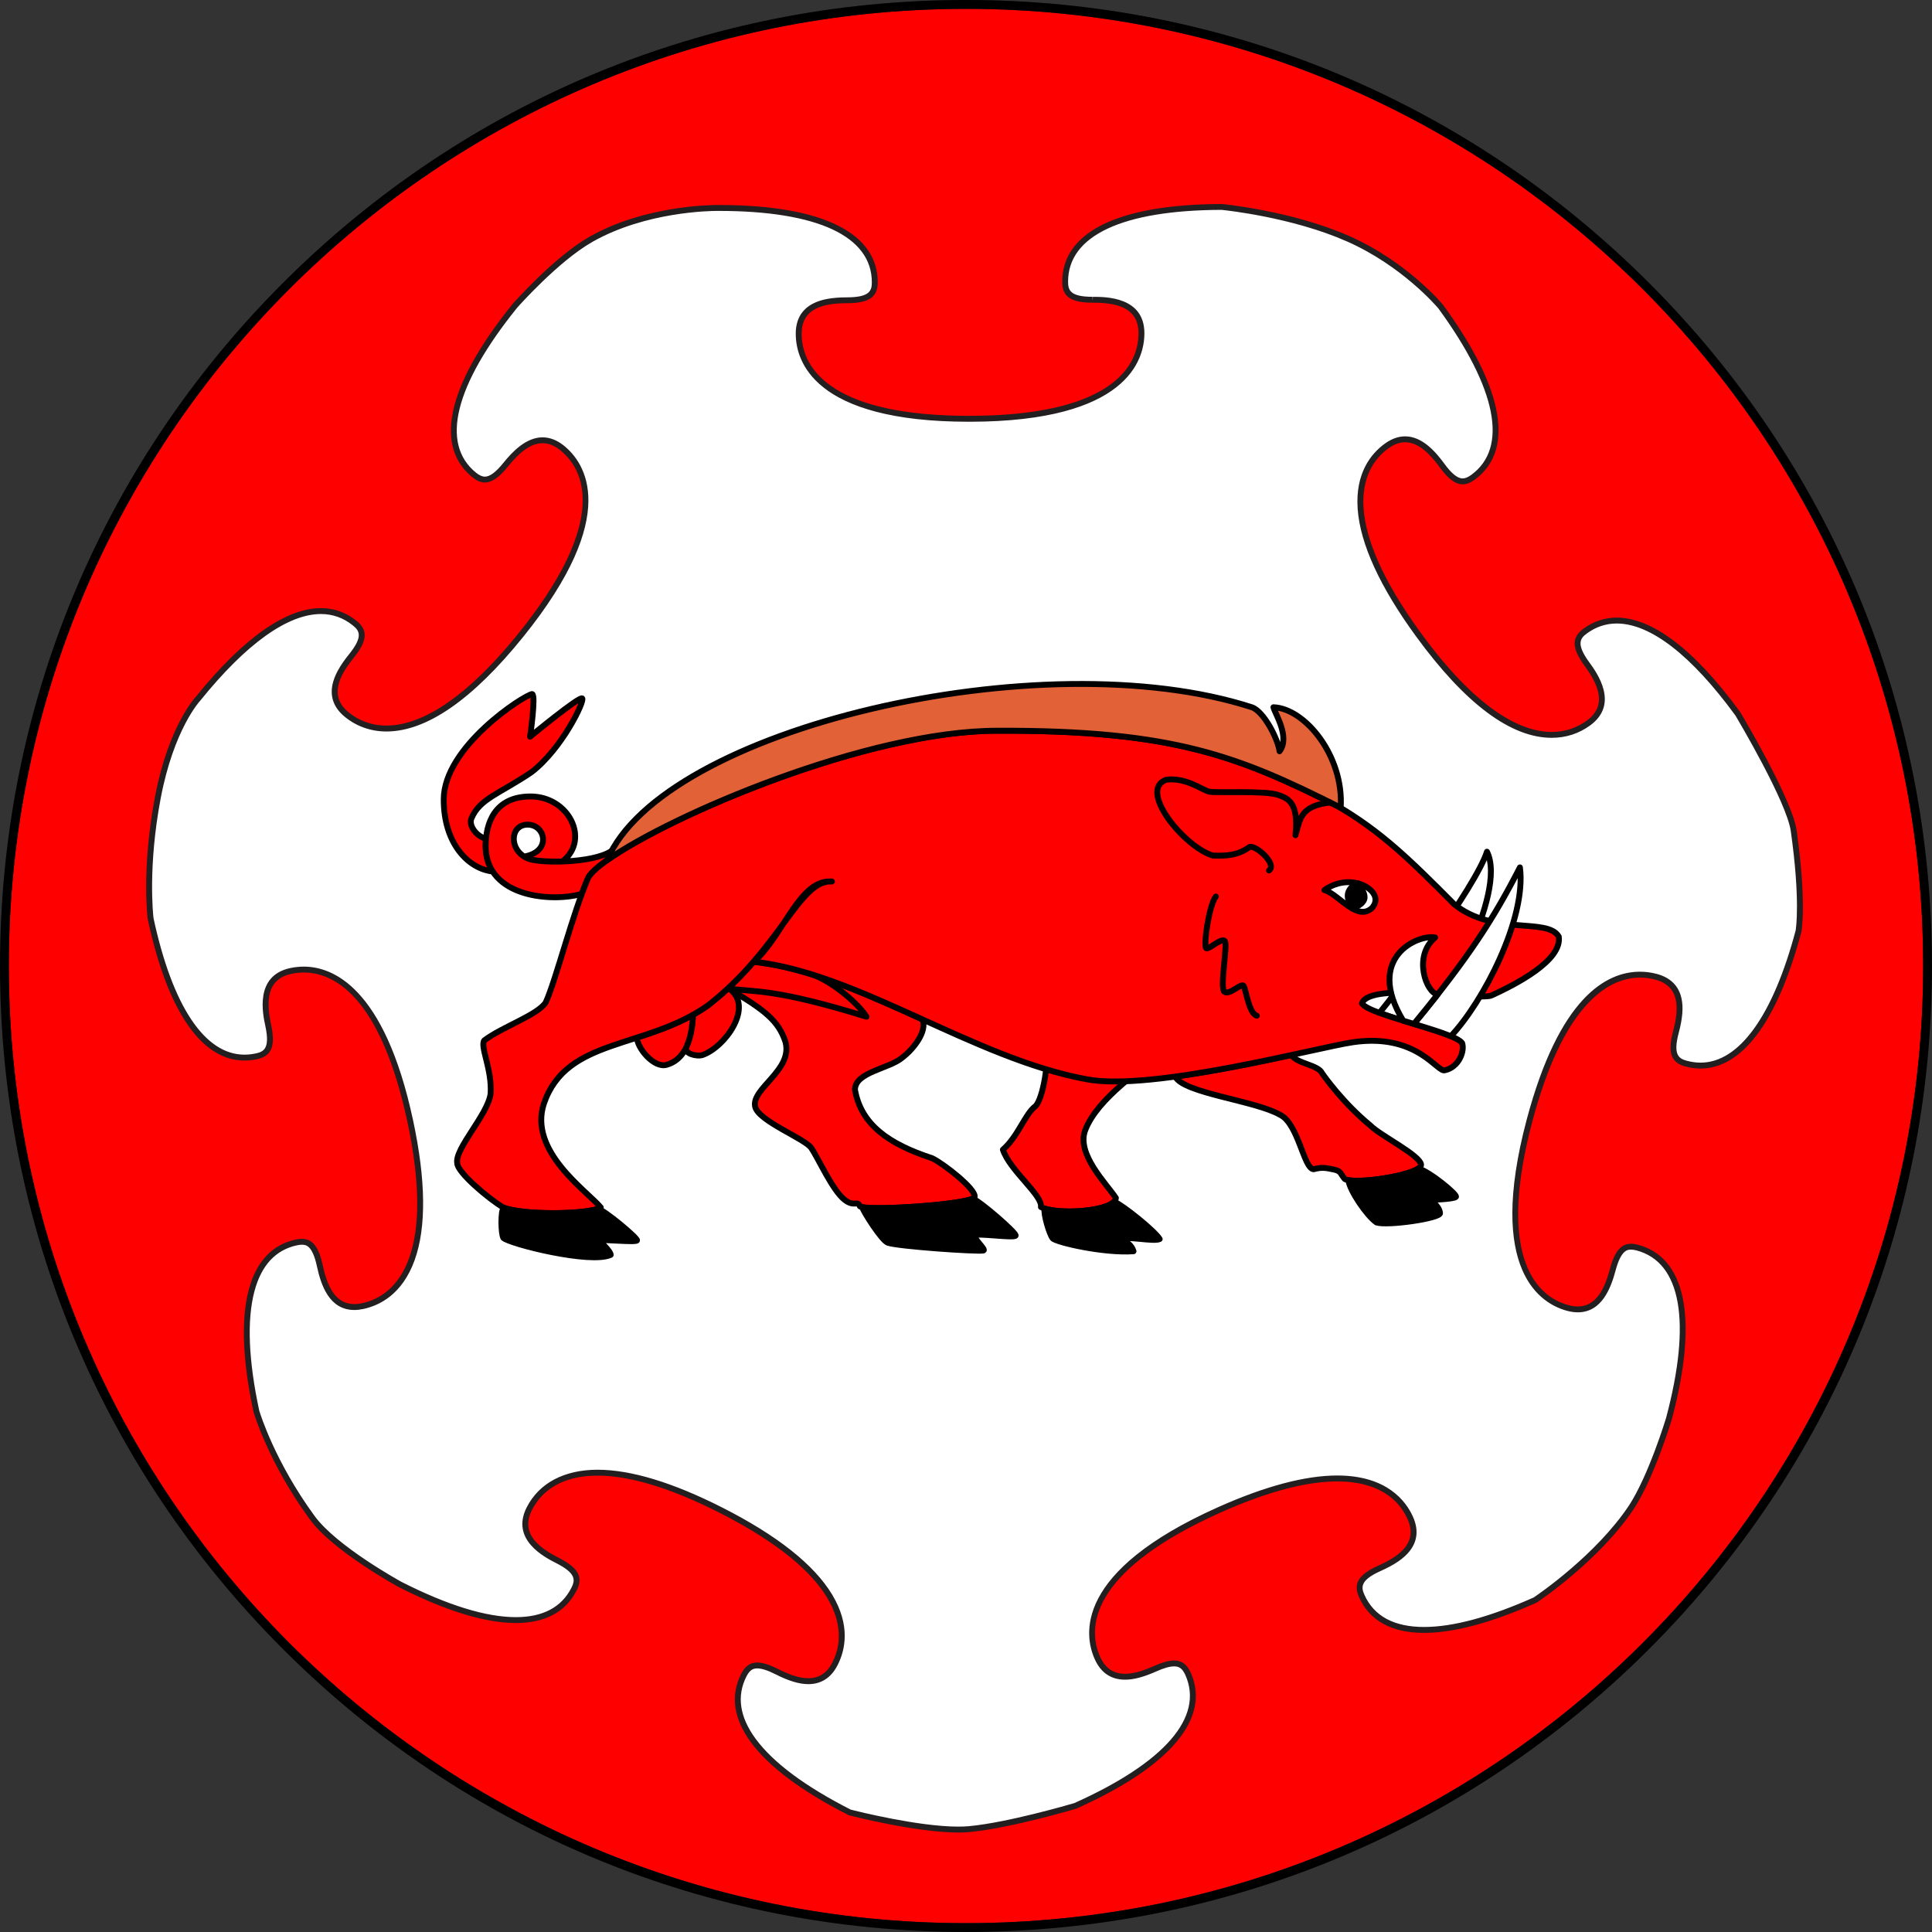
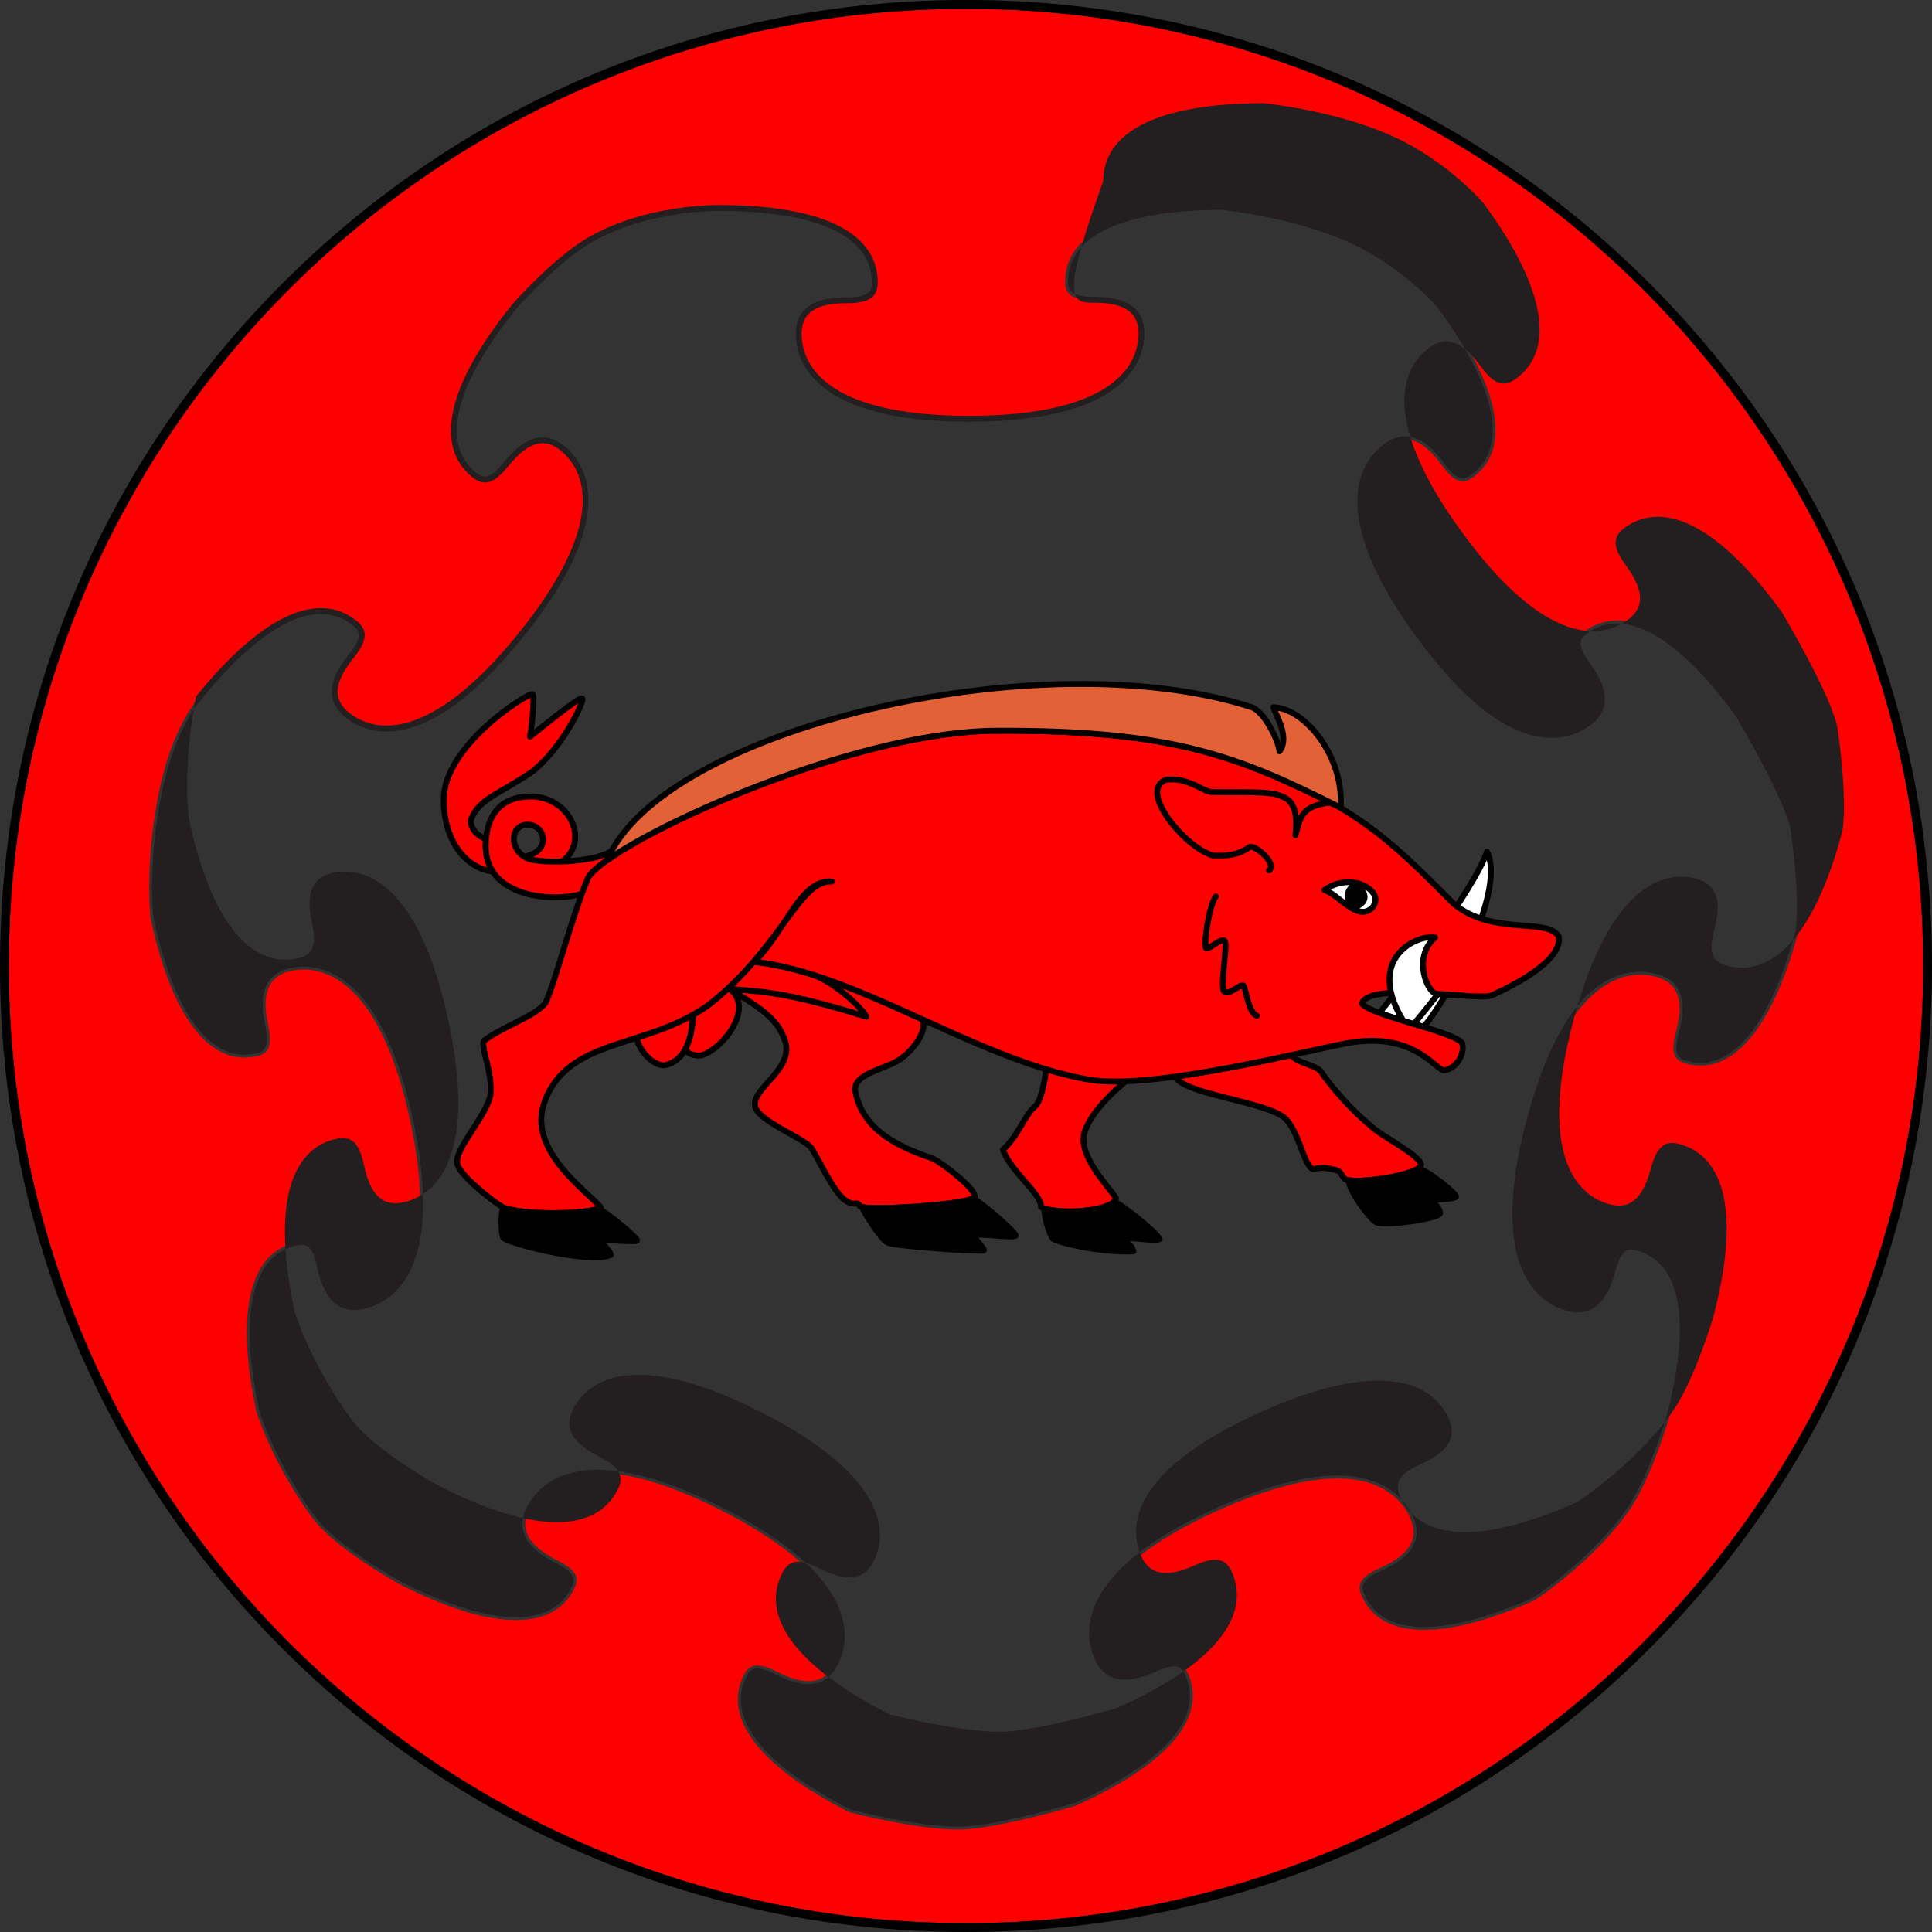
<svg xmlns="http://www.w3.org/2000/svg" version="1.1" id="Round" x="0px" y="0px" width="327.949px" height="327.949px" viewBox="16.026 16.026 327.949 327.949" enable-background="new 16.026 16.026 327.949 327.949" xml:space="preserve">
  <rect x="16.026" y="16.026" width="327.949" height="327.949" fill="#333333" stroke="none" />
  <g>
-     <path fill="#FFFFFF" d="M180,342.475c-89.865,0-162.976-73.109-162.976-162.975S90.135,16.526,180,16.526   c89.864,0,162.975,73.11,162.975,162.975S269.865,342.475,180,342.475z" />
    <path fill="#231F20" d="M180,17.026c89.732,0,162.475,72.742,162.475,162.475c0,89.733-72.742,162.474-162.475,162.474   c-89.733,0-162.475-72.742-162.475-162.475C17.525,89.767,90.268,17.026,180,17.026 M180,16.026   c-43.666,0-84.718,17.004-115.595,47.88c-30.876,30.877-47.88,71.929-47.88,115.594c0,43.666,17.004,84.718,47.881,115.594   c30.876,30.877,71.929,47.881,115.595,47.881s84.718-17.004,115.595-47.881c30.876-30.876,47.88-71.928,47.88-115.594   s-17.004-84.718-47.88-115.594C264.718,33.03,223.667,16.026,180,16.026L180,16.026z" />
  </g>
  <g id="Charge_2_">
    <path fill="#FFFFFF" stroke="#000000" stroke-linecap="round" stroke-linejoin="round" stroke-miterlimit="10" d="M257.616,190.314   c-2.566-0.787-5.373-1.59-7.435-2.351l0.004,0.001c2.457-2.947,16.313-21.311,18.248-27.365   c3.603,7.165-8.431,27.742-10.814,29.714H257.616z" />
    <g>
      <path fill="#FF0000" stroke="#000000" stroke-linecap="round" stroke-linejoin="round" stroke-miterlimit="10" d="    M139.606,183.786c1.628-1.515,3.068-3.046,4.362-4.544c9.179,1.027,18.868,5.386,28.657,9.828l-0.024-0.012    c0.882,2.051-1.566,5.09-3.406,6.486c-2.241,1.917-7.988,2.432-8.046,5.439c1.035,5.959,5.748,9.234,13.104,11.648    c1.851,0.856,7.565,5.309,7.204,6.592c-0.364,1.282-19.158,2.488-19.503,1.514c-0.345-0.979-0.94,0.229-2.567-1.055    c-2.088-1.647-4.445-7.051-5.671-8.813c-1.085-1.562-8.946-4.56-9.502-6.974c-0.714-3.103,6.476-6.207,5.135-11.033    C148.161,189.299,145.919,187.518,139.606,183.786z" />
      <path stroke="#000000" stroke-linecap="round" stroke-linejoin="round" stroke-miterlimit="10" d="M162.354,220.924    c0.374,1.006,3.356,5.682,4.371,6.049c1.667,0.604,15.046,1.543,16.236,1.321c0.507-0.094-1.725-2.067-1.486-2.556    c0.236-0.487,6.976,0.545,6.959,0c-0.02-0.547-5.838-5.654-7.293-6.258v0.002c-2.306,1.08-16.273,2-18.799,1.44L162.354,220.924    L162.354,220.924z" />
    </g>
    <path fill="#FF0000" stroke="#000000" stroke-linecap="round" stroke-linejoin="round" stroke-miterlimit="10" d="M124.207,192.139   c3.972-1.285,8.173-2.75,12.038-5.483c3.072-2.397,5.574-4.929,7.687-7.371c3.231,0.361,6.629,1.117,9.955,2.157h-0.004   c3.575,1.209,8.043,5.187,9.222,7.168c-15.489-4.799-18.938-4.168-23.306-4.77c4.282,3.016-0.66,9.904-4.512,11.264   c-0.977,0.33-3.229-0.25-2.763-1.31c1.384-3.146,0.928-5.396,1.298-5.604c-0.446-0.213,0.316,7.146-4.627,8.58   c-2.155,0.633-5.035-2.861-5.035-4.615L124.207,192.139z" />
    <g>
      <path fill="#FF0000" stroke="#000000" stroke-linecap="round" stroke-linejoin="round" stroke-miterlimit="10" d="    M215.508,198.775c6.645-0.904,13.858-2.396,19.684-3.652l0.058-0.012c0.961,1.508,4.524,1.631,5.214,3.115    c0.402,0.584,3.612,5.097,8.191,8.859c1.666,1.696,8.373,4.998,8.591,6.62c0.229,1.714-11.235,3.468-12.95,2.451    c-0.729-0.851-0.583-1.283-1.677-1.57c-1.64-0.364-2.257-0.444-3.62-0.087c-1.693-0.143-2.576-7.711-5.662-9.225    C229.104,202.824,216.984,201.63,215.508,198.775L215.508,198.775z" />
      <path stroke="#000000" stroke-linecap="round" stroke-linejoin="round" stroke-miterlimit="10" d="M244.912,216.354    c0.191,1.764,3.177,6.107,4.768,7.181c1.879,0.612,10.875-0.705,10.786-1.581c-0.134-1.313-1.727-2.249-1.727-2.249    s4.167-0.116,4.427-0.519c0.259-0.402-4.529-4.348-6.391-4.808v0.001c-1.928,1.303-9.211,2.404-11.787,1.988L244.912,216.354z" />
    </g>
    <g>
      <path fill="#FF0000" stroke="#000000" stroke-linecap="round" stroke-linejoin="round" stroke-miterlimit="10" d="    M221.498,184.164c-0.424,4.331-3.989,7.273-7.012,9.656c-4.522,3.563-12.187,8.619-14.254,14.063    c-1.529,4.021,3.588,9.043,5.211,11.495c-0.153,2.299-10.039,2.976-12.721,1.532c0.305-1.992-5.27-6.169-6.459-9.732    c2.625-2.298,3.776-6.111,5.539-7.396c1.207-1.148,2.512-7.815,1.666-11.533c-0.746-1.319,8.756-6.591,8.525-9.465" />
      <path stroke="#000000" stroke-linecap="round" stroke-linejoin="round" stroke-miterlimit="10" d="M193.346,221.168    c-0.248,0.844,0.803,4.377,1.368,5.059c0.565,0.68,8.735,2.557,13.718,2.193c-0.298-1.018-1.045-1.447-1.851-2.021    c0.414-0.65,5.317,0.459,6.296-0.049c-0.835-1.39-6.238-5.728-7.73-6.358l0.012-0.011    C203.623,221.652,196.339,222.146,193.346,221.168z" />
    </g>
    <path fill="#FF0000" stroke="#000000" stroke-linecap="round" stroke-linejoin="round" stroke-miterlimit="10" d="M99.66,163.954   c-0.749-1.158-1.192-2.589-1.192-4.34c0-0.402,0.017-0.812,0.053-1.222h-0.053c-1.639-0.459-2.9-2.269-2.435-3.405   c1.394-3.405,4.771-4.195,10.229-7.902c5.174-3.995,9.024-12.041,8.593-12.501c-0.431-0.459-8.85,6.495-8.85,6.495   s1.034-7.098,0.345-7.242c-1.38,0.201-15.001,8.938-15.001,17.903C91.348,159.283,95.572,163.522,99.66,163.954L99.66,163.954z" />
    <path fill="#FF0000" stroke="#000000" stroke-linecap="round" stroke-linejoin="round" stroke-miterlimit="10" d="M114.792,167.741   c-4.541,1.408-16.325,0.896-16.325-8.127c0-3.851,1.531-8.391,7.623-8.391c6.466,0,10.144,7.27,5.46,10.996v0.039   c-2.747,0.092-5.224-0.142-5.997-0.545c-0.196-0.084-0.381-0.182-0.552-0.287c4.738-0.834,3.617-5.422,0.59-5.422   c-3.026,0-3.237,4.329-0.038,5.709c1.648,0.862,11.054,0.948,14.29-1.252l0.004-0.008c-0.287,0.527-0.543,1.058-0.769,1.591   l0.011-0.007c-1.69,1.2-2.813,2.23-3.229,3.008C115.507,165.86,115.149,166.768,114.792,167.741L114.792,167.741z" />
    <g>
      <path fill="#FF0000" stroke="#000000" stroke-linecap="round" stroke-linejoin="round" stroke-miterlimit="10" d="    M280.619,175.007c-1.916-3.295-11.112-0.077-17.778-5.518c-7.808-7.879-12.391-12.247-19.618-16.552    c-16.781-8.411-27.816-13.009-57.934-12.874c-25.461,0-66.363,19.272-69.428,24.981c-2.644,6.092-5.489,17.415-7.203,21.149    c-1.418,2.156-7.396,4.14-10.422,6.438c-0.766,1.034,1.332,4.856,1.073,9.043c-0.489,3.603-6.121,9.32-5.671,11.802    c0.01,1.543,5.298,6.024,7.816,7.51c3.171,1.359,14.694,1.217,16.552,0c-2.375-2.836-12.318-9.561-9.655-17.625    c3.86-11.303,17.166-9.119,27.894-16.706c12.319-9.617,15.499-21.38,20.997-20.997c-5.498-0.421-8.006,8.794-13.196,13.61    c17.797,1.993,37.22,16.412,56.416,19.955c11.035,2.146,39.228-5.408,45.214-6.283c10.998-1.608,14.367,5.289,15.633,4.75    c2.299-0.496,3.371-3.142,2.912-4.598c-1.34-1.992-15.824-4.75-17.014-6.744c1.342-3.83,20.193-0.344,22.07-1.379    C273.186,183.168,281.23,179.107,280.619,175.007z" />
      <path stroke="#000000" stroke-linecap="round" stroke-linejoin="round" stroke-miterlimit="10" d="M101.612,221.051    c3.142,1.199,13.04,1.147,15.879,0.172l0,0c0.937,0.051,6.825,4.978,6.668,5.357c-0.156,0.383-6.094-0.229-6.229,0    c-0.135,0.229,1.724,1.725,1.762,2.452c-3.411,1.59-17.089-1.843-18.219-2.874c-0.403-0.614-0.517-4.676,0.08-5.133    L101.612,221.051z" />
    </g>
    <path fill="#E26136" stroke="#000000" stroke-linecap="round" stroke-linejoin="round" stroke-miterlimit="10" d="M119.079,162.043   c9.426-22.402,73.873-37.46,109.429-25.965c2.068,0.69,4.485,5.479,4.713,7.472c1.842-2.414-0.766-6.361-1.033-7.472   c5.362,0.191,11.994,8.313,11.412,17.085v0.001c-0.125-0.077-0.25-0.152-0.377-0.227c-16.783-8.411-27.818-13.009-57.935-12.874   c-21.983,0-55.476,14.366-66.191,21.966L119.079,162.043z" />
-     <path fill="#FFFFFF" stroke="#000000" stroke-linecap="round" stroke-linejoin="round" stroke-miterlimit="10" d="M256.027,189.833   c9.494-11.512,13.633-18.064,18.002-26.57c1.146,8.678-6.268,22.875-11.73,28.656l-0.005-0.001   c-1.586-0.666-3.91-1.375-6.269-2.087L256.027,189.833z" />
    <path fill="#FFFFFF" stroke="#000000" stroke-linecap="round" stroke-linejoin="round" stroke-miterlimit="10" d="M254.209,189.283   c-6.563-10.789,2.559-14.697,5.434-14.123c-3.877,3.219-1.437,9.545,0.434,9.654c-1.234,1.57-2.577,3.236-4.049,5.02l-0.002-0.002   c-0.608-0.184-1.219-0.365-1.818-0.55L254.209,189.283z" />
    <path fill="none" stroke="#000000" stroke-linecap="round" stroke-linejoin="round" stroke-miterlimit="10" d="M241.84,152.248   c-5.207,0.575-5.093,2.875-5.918,5.556c0.613-5.594-1.296-6.262-2.931-6.839c-2.224-0.785-10.341-0.303-11.638-0.545   c-1.252-0.234-3.883-2.471-7.387-2.041c-4.886,1.839,3.305,11.581,7.959,12.875c2.413,0.086,4.254-0.058,6.18-1.437   c0.977-0.488,4.811,2.893,3.334,3.965" />
    <path fill="none" stroke="#000000" stroke-linecap="round" stroke-linejoin="round" stroke-miterlimit="10" d="M229.371,188.438   c-1.359-0.347-1.857-4.502-2.242-5.059c-0.381-0.557-2.279,1.532-3.218,1.034c-0.938-0.499,0.595-8.141,0-8.678   c-0.593-0.538-2.528,1.399-3.104,1.264s0.422-7.356,1.608-8.793" />
    <path fill="#FFFFFF" stroke="#000000" stroke-linecap="round" stroke-linejoin="round" stroke-miterlimit="10" d="M240.848,167.114   c1.231-0.92,3.379-1.725,5.649-1.15c2.044,0.518,4.022,2.328,2.442,4.167C246.383,172.546,243.193,167.746,240.848,167.114z" />
    <path stroke="#000000" stroke-linecap="round" stroke-linejoin="round" stroke-miterlimit="10" d="M244.917,167.43   c0.459-1.149,1.58-1.466,1.58-1.466s1.596,1.806,1.05,2.869s-2.05,1.367-2.05,1.367S244.457,168.58,244.917,167.43z" />
  </g>
  <g>
    <path fill="#FF0000" d="M180,342.975c-89.865,0-162.976-73.108-162.976-162.975c0-89.864,73.11-162.974,162.976-162.974   c89.864,0,162.975,73.11,162.975,162.974C342.975,269.866,269.865,342.975,180,342.975z M160.274,323.678   c0.838,0.213,11.512,2.906,18.417,2.906c0.695,0,1.337-0.027,1.909-0.082c6.89-0.654,17.889-3.92,18-3.953   c15.617-6.998,22.418-14.963,19.088-22.406c-0.554-1.231-1.258-1.76-2.357-1.76c-0.816,0-1.857,0.289-3.184,0.881   c-2.104,0.941-3.738,1.379-5.146,1.379c-2.165,0-3.745-1.074-4.694-3.194c-1.777-3.976-3.322-14.378,20.635-25.105   c7.945-3.557,14.703-5.358,20.086-5.358c8.168,0,11.266,4.192,12.384,6.692c0.896,2.002,0.724,3.804-0.515,5.357   c-0.922,1.157-2.41,2.172-4.686,3.188c-3.566,1.6-3.807,2.992-3.034,4.719c1.71,3.818,5.271,5.754,10.584,5.754   c4.987,0,11.345-1.713,18.897-5.094c0.033-0.029,10.428-6.945,16.301-15.754c3.417-5.246,6.348-14.969,6.376-15.065   c4.407-16.589,2.497-26.888-5.385-28.982c-0.398-0.104-0.747-0.157-1.066-0.157c-1.021,0-2.187,0.465-3.102,3.911   c-0.771,2.894-2.226,6.736-5.938,6.736c-0.524,0.002-1.086-0.078-1.668-0.231c-4.208-1.121-13.267-6.468-6.526-31.834   c5.727-21.537,14.215-24.755,18.765-24.755c0.903,0,1.813,0.121,2.708,0.357c2.118,0.563,3.409,1.832,3.839,3.77   c0.319,1.447,0.171,3.242-0.469,5.65c-1.003,3.778-0.071,4.84,1.758,5.328c0.819,0.217,1.642,0.327,2.438,0.327   c6.809,0,12.714-8.104,16.626-22.823c0.002-0.017,0.9-4.781-0.812-17.008c-0.729-5.215-9.415-19.752-9.503-19.898   c-7.542-10.331-14.655-15.813-20.546-15.813c-1.932,0-3.73,0.6-5.352,1.781c-1.527,1.117-2.013,2.443,0.293,5.602   c2.082,2.859,4.377,7.006,0.271,10.004c-1.838,1.34-3.937,2.019-6.237,2.019c-4.662,0-12.367-2.946-22.611-16.981   c-6.106-8.371-9.414-15.569-9.832-21.393c-0.418-5.849,2.154-9.018,4.387-10.646c1.048-0.765,2.113-1.152,3.172-1.152   c2.702,0,4.873,2.545,6.271,4.46c1.336,1.832,2.444,2.685,3.488,2.685c0.537,0,1.112-0.229,1.758-0.698   c6.588-4.806,4.64-15.096-5.485-28.973c-0.041-0.049-6.075-7.257-15.687-11.508c-9.656-4.269-21.375-5.399-21.492-5.41   c-17.133,0.037-26.586,4.547-26.569,12.703c0.005,1.886,0.786,3.056,4.661,3.056c3.609,0,8.281,0.587,8.294,5.662   c0.007,4.354-2.812,14.488-29.063,14.542h-0.205c-26.073,0-28.906-10.087-28.914-14.424c-0.005-2.192,0.886-3.769,2.647-4.686   c1.315-0.684,3.087-1.005,5.578-1.01c3.91-0.008,4.693-1.183,4.69-3.075c-0.016-8.122-9.418-12.595-26.476-12.595h-0.309   c-1.225,0-12.229,0.148-21.32,5.28c-5.959,3.364-12.955,11.303-13.025,11.382c-10.771,13.357-13.214,23.542-6.866,28.662   c0.663,0.535,1.24,0.784,1.814,0.784c1.018,0,2.136-0.8,3.521-2.517c1.44-1.785,3.657-4.157,6.267-4.157   c1.13,0,2.249,0.44,3.326,1.309c3.388,2.736,9.489,11.304-6.988,31.738c-8.381,10.392-16.278,15.885-22.837,15.885   c-2.525,0-4.778-0.785-6.698-2.333c-1.707-1.376-2.372-3.06-1.975-5.006c0.296-1.452,1.162-3.031,2.726-4.971   c2.454-3.044,2.034-4.392,0.562-5.58c-1.686-1.36-3.613-2.05-5.727-2.05c-5.801,0-13.008,5.133-20.841,14.846   c-0.074,0.08-4.612,4.943-6.866,16.893c-2.271,12.041-1.219,20.403-1.208,20.486c3.263,15.188,8.922,23.574,15.928,23.574l0,0   c0.66,0,1.341-0.073,2.023-0.221c1.85-0.398,2.831-1.412,2.011-5.236c-0.741-3.459-1.152-8.18,3.822-9.248   c0.736-0.157,1.483-0.237,2.22-0.237c4.684,0,13.256,3.332,18.046,25.643c2.175,10.131,2.27,18.051,0.282,23.541   c-1.997,5.514-5.636,7.361-8.337,7.941c-0.491,0.104-0.967,0.157-1.413,0.157c-3.907,0-5.22-4.008-5.868-7.021   c-0.768-3.576-1.976-4.057-3.056-4.057c-0.281,0-0.584,0.034-0.929,0.108c-3.823,0.817-6.38,3.574-7.599,8.188   c-1.31,4.957-1.032,11.857,0.825,20.511c0.016,0.049,2.489,8.446,9.416,17.948c3.823,5.318,14.914,11.379,15.026,11.439   c7.876,3.992,14.476,6.02,19.602,6.02c4.778,0,8.098-1.77,9.868-5.26c0.854-1.688,0.684-3.09-2.804-4.856   c-3.154-1.603-7.081-4.255-4.783-8.791c1.417-2.789,4.576-6.115,11.588-6.115c5.563,0,12.597,2.137,20.91,6.351   c9.242,4.688,15.457,9.598,18.472,14.598c3.028,5.021,2.174,9.012,0.924,11.477c-0.999,1.973-2.525,2.973-4.536,2.973   c-1.471,0-3.18-0.52-5.378-1.633c-1.376-0.697-2.454-1.037-3.292-1.037c-1.014,0-1.697,0.492-2.284,1.648   c-1.769,3.486-1.236,7.209,1.583,11.059C146.888,315.564,152.409,319.684,160.274,323.678z" />
-     <path fill="#231F20" d="M180,17.526c89.732,0,162.475,72.742,162.475,162.474c0,89.732-72.742,162.475-162.475,162.475   c-89.733,0-162.475-72.742-162.475-162.475C17.525,90.269,90.268,17.526,180,17.526 M201.488,67.408c0.016,0,0.029,0,0.045,0   c0.017,0,0.033,0,0.051,0c3.934,0,7.689,0.789,7.699,5.163c0.01,6.407-5.857,13.994-28.563,14.041c-0.068,0-0.139,0-0.205,0   c-22.539,0-28.402-7.537-28.414-13.925c-0.01-4.392,3.776-5.187,7.727-5.194c3.948-0.008,5.193-1.199,5.189-3.576   c-0.016-8.031-8.751-13.094-26.976-13.094c-0.064,0-0.125,0-0.189,0c0,0-0.041,0-0.12,0c-1.271,0-12.368,0.152-21.565,5.344   c-6.103,3.445-13.155,11.488-13.155,11.488c-11.522,14.288-13.077,24.321-6.804,29.381c0.713,0.575,1.406,0.895,2.128,0.895   c1.154,0,2.386-0.813,3.91-2.703c1.723-2.135,3.691-3.971,5.877-3.971c0.962,0,1.967,0.355,3.012,1.198   c4.985,4.025,7.189,13.359-7.063,31.035c-9.584,11.885-17.063,15.699-22.448,15.699c-2.624,0-4.75-0.904-6.384-2.223   c-3.419-2.756-1.653-6.197,0.826-9.273c2.478-3.072,2.336-4.789,0.486-6.283c-1.768-1.426-3.79-2.16-6.041-2.16   c-5.735,0-12.955,4.771-21.23,15.031c0,0-4.653,4.842-6.968,17.115c-2.314,12.271-1.213,20.643-1.213,20.643   c3.502,16.309,9.453,24.01,16.424,24.01c0.7,0,1.41-0.078,2.129-0.232c2.324-0.5,3.223-1.971,2.395-5.83   c-0.828-3.862-0.855-7.729,3.438-8.653c0.68-0.146,1.388-0.228,2.115-0.228c5.979,0,13.308,5.455,17.558,25.246   c4.766,22.201-1.406,29.545-7.671,30.89c-0.467,0.102-0.903,0.147-1.308,0.147c-3.318,0-4.639-3.184-5.379-6.627   c-0.698-3.25-1.818-4.451-3.545-4.451c-0.323,0-0.667,0.041-1.033,0.119c-7.879,1.689-11.01,11.348-7.158,29.293   c0,0,2.434,8.445,9.5,18.142c3.934,5.473,15.191,11.584,15.191,11.584c8.181,4.146,14.806,6.079,19.841,6.079   c5.042,0,8.49-1.938,10.313-5.532c1.074-2.123,0.496-3.746-3.023-5.531c-3.523-1.787-6.547-4.2-4.563-8.119   c1.608-3.168,4.993-5.84,11.142-5.84c4.939,0,11.662,1.726,20.684,6.297c20.253,10.269,22.075,19.687,19.177,25.4   c-1.001,1.978-2.449,2.698-4.09,2.698c-1.61,0-3.407-0.694-5.152-1.58c-1.466-0.741-2.607-1.09-3.519-1.09   c-1.278,0-2.101,0.685-2.729,1.922c-3.645,7.187,1.891,15.697,18.26,23.998c0,0,11.29,2.937,18.595,2.937   c0.692,0,1.348-0.024,1.956-0.084c7.02-0.666,18.095-3.971,18.095-3.971c16.752-7.503,22.692-15.736,19.401-23.093   c-0.595-1.323-1.433-2.055-2.813-2.055c-0.882,0-1.983,0.297-3.388,0.926c-1.684,0.752-3.402,1.334-4.941,1.334   c-1.759,0-3.279-0.76-4.238-2.897c-2.613-5.851-0.341-15.166,20.383-24.445c8.572-3.838,15.051-5.315,19.883-5.315   c6.849,0,10.393,2.969,11.927,6.397c1.794,4.007-1.341,6.271-4.947,7.888c-3.603,1.612-4.256,3.207-3.286,5.379   c1.754,3.918,5.443,6.049,11.041,6.049c4.904,0,11.275-1.635,19.102-5.137c0,0,10.513-6.935,16.513-15.935   c3.5-5.375,6.438-15.199,6.438-15.199c4.714-17.739,2.054-27.538-5.734-29.61c-0.426-0.111-0.823-0.174-1.195-0.174   c-1.632,0-2.759,1.176-3.584,4.282c-0.886,3.318-2.31,6.365-5.453,6.365c-0.474,0-0.984-0.067-1.541-0.215   c-6.189-1.65-12-9.281-6.17-31.226c5.063-19.047,12.385-24.381,18.279-24.381c0.896,0,1.762,0.123,2.579,0.342   c4.242,1.127,4.03,4.988,3.017,8.808c-1.014,3.815-0.187,5.326,2.111,5.938c0.864,0.23,1.721,0.347,2.566,0.347   c6.782,0,12.919-7.427,17.109-23.195c0,0,0.951-4.707-0.799-17.207c-0.753-5.375-9.569-20.086-9.569-20.086   c-7.993-10.954-15.155-16.053-20.975-16.055c-2.058,0-3.946,0.637-5.646,1.877c-1.92,1.404-2.143,3.113,0.185,6.301   c2.327,3.193,3.926,6.715,0.379,9.305c-1.577,1.15-3.563,1.923-5.942,1.923c-5.43,0-12.899-4.024-22.207-16.776   c-13.384-18.345-10.73-27.564-5.556-31.339c1.013-0.739,1.972-1.056,2.877-1.056c2.265,0,4.202,1.975,5.866,4.255   c1.479,2.027,2.704,2.89,3.893,2.89c0.683,0,1.354-0.284,2.053-0.794c6.51-4.749,5.441-14.846-5.375-29.672   c0,0-6.047-7.317-15.889-11.67c-9.843-4.352-21.648-5.451-21.648-5.451c-18.355,0.037-27.131,5.143-27.115,13.202   C196.333,66.223,197.577,67.408,201.488,67.408 M180,16.526c-43.666,0-84.718,17.004-115.595,47.88   C33.529,95.283,16.525,136.335,16.525,180c0,43.666,17.004,84.719,47.881,115.594c30.876,30.877,71.929,47.881,115.595,47.881   s84.718-17.004,115.595-47.881c30.876-30.875,47.88-71.928,47.88-115.594c0-43.665-17.004-84.717-47.88-115.594   C264.718,33.531,223.667,16.526,180,16.526L180,16.526z M201.49,67.408v-1c-3.844,0-4.158-1.158-4.162-2.557   c-0.016-7.825,9.24-12.157,26.066-12.2c0.807,0.081,12.022,1.267,21.293,5.366c9.262,4.096,15.144,10.944,15.504,11.372   c9.918,13.603,11.897,23.634,5.574,28.248c-0.555,0.404-1.033,0.602-1.463,0.602c-0.857,0-1.867-0.812-3.085-2.479   c-1.462-2.002-3.743-4.665-6.674-4.665c-1.165,0-2.332,0.42-3.467,1.248c-2.334,1.702-5.024,5.008-4.591,11.085   c0.425,5.918,3.765,13.203,9.929,21.652c8.323,11.404,16.065,17.187,23.015,17.187c2.408,0,4.606-0.712,6.531-2.114   c4.986-3.641,1.113-8.955-0.158-10.701c-2.289-3.136-1.537-4.076-0.404-4.905c1.533-1.117,3.233-1.685,5.058-1.685   c5.718,0.002,12.683,5.398,20.14,15.607c0.499,0.837,8.717,14.689,9.414,19.672c1.631,11.653,0.879,16.469,0.813,16.849   c-3.85,14.455-9.577,22.415-16.134,22.415c-0.754,0-1.531-0.105-2.311-0.313c-1.355-0.361-2.396-0.967-1.402-4.715   c0.662-2.488,0.813-4.359,0.474-5.887c-0.474-2.135-1.886-3.529-4.198-4.146c-0.936-0.247-1.889-0.375-2.836-0.375   c-5.732,0-13.727,4.359-19.247,25.125c-6.854,25.804,2.527,31.287,6.88,32.445c0.625,0.166,1.23,0.25,1.799,0.25   c4.055,0,5.605-4.058,6.418-7.106c0.938-3.527,2.067-3.541,2.614-3.541c0.001,0,0.003,0,0.005,0c0.271,0,0.588,0.049,0.939,0.141   c7.568,2.014,9.354,12.094,5.023,28.387c-0.021,0.068-2.931,9.721-6.311,14.912c-5.564,8.348-15.27,15-16.16,15.6   c-7.454,3.328-13.717,5.017-18.615,5.017c-5.1,0-8.507-1.837-10.127-5.457c-0.572-1.281-0.76-2.474,2.781-4.06   c2.35-1.051,3.896-2.111,4.872-3.336c1.362-1.711,1.558-3.688,0.579-5.871c-1.168-2.61-4.391-6.99-12.84-6.99   c-5.454,0-12.281,1.818-20.291,5.402c-24.369,10.912-22.725,21.654-20.887,25.769c1.037,2.315,2.771,3.489,5.15,3.489   c1.48,0,3.182-0.451,5.352-1.422c1.24-0.555,2.242-0.838,2.979-0.838c0.747,0,1.357,0.25,1.902,1.465   c3.192,7.14-3.496,14.859-18.838,21.74c-0.9,0.266-11.271,3.293-17.842,3.918c-0.556,0.053-1.182,0.078-1.861,0.078   c-6.729,0-17.093-2.586-18.24-2.877c-7.77-3.951-13.214-8.01-16.183-12.066c-2.698-3.688-3.216-7.231-1.54-10.539   c0.579-1.139,1.153-1.373,1.837-1.373c0.749,0,1.78,0.33,3.066,0.982c2.271,1.15,4.052,1.688,5.604,1.688   c2.214,0,3.891-1.094,4.982-3.246c1.307-2.577,2.204-6.743-0.942-11.963c-3.064-5.08-9.347-10.055-18.674-14.782   c-8.383-4.248-15.494-6.404-21.136-6.404c-5.669,0-9.942,2.271-12.033,6.388c-2.791,5.51,3.074,8.485,5.001,9.465   c3.461,1.754,3.218,2.934,2.584,4.188c-1.677,3.307-4.847,4.984-9.421,4.984c-5.047,0-11.57-2.01-19.389-5.973   c-0.085-0.048-11.078-6.054-14.832-11.275c-6.662-9.141-9.173-17.242-9.342-17.803c-1.833-8.558-2.11-15.367-0.823-20.24   c1.167-4.418,3.596-7.051,7.221-7.828c0.305-0.066,0.582-0.098,0.824-0.098c0.623,0,1.78,0,2.567,3.662   c0.684,3.184,2.087,7.416,6.356,7.416c0.481,0,0.992-0.058,1.518-0.171c2.825-0.604,6.628-2.53,8.702-8.26   c2.02-5.58,1.931-13.592-0.264-23.815c-4.864-22.654-13.701-26.038-18.535-26.038c-0.772,0-1.555,0.084-2.325,0.249   c-6.038,1.298-4.66,7.729-4.207,9.843c0.814,3.793-0.255,4.348-1.627,4.643c-0.647,0.139-1.293,0.209-1.918,0.209   c-6.739,0-12.22-8.23-15.437-23.176c-0.073-0.611-0.969-8.746,1.208-20.291c2.22-11.769,6.664-16.563,6.708-16.609l0.028-0.029   l0.027-0.033c7.735-9.592,14.807-14.66,20.452-14.66c1.997,0,3.817,0.652,5.413,1.939c1.092,0.881,1.798,1.856-0.637,4.877   c-1.616,2.004-2.514,3.651-2.827,5.184c-0.437,2.145,0.287,3.993,2.151,5.496c1.981,1.599,4.406,2.443,7.011,2.443   c6.812,0,14.626-5.406,23.227-16.07c16.76-20.786,10.418-29.612,6.914-32.441c-1.169-0.942-2.394-1.42-3.641-1.42   c-2.823,0-5.151,2.479-6.656,4.343c-1.265,1.569-2.289,2.331-3.131,2.331c-0.448,0-0.939-0.22-1.501-0.673   c-6.097-4.917-3.627-14.852,6.955-27.974c0.043-0.048,6.987-7.925,12.869-11.246c8.979-5.069,19.862-5.215,21.074-5.215h0.106   h0.203c16.736,0,25.961,4.296,25.976,12.096c0.002,1.404-0.312,2.566-4.191,2.574c-2.574,0.005-4.419,0.344-5.808,1.066   c-1.941,1.01-2.922,2.736-2.917,5.131c0.008,4.486,2.891,14.922,29.413,14.922h0.207c26.702-0.055,29.568-10.538,29.563-15.042   c-0.014-6.162-6.551-6.162-8.699-6.162h-0.055L201.49,67.408L201.49,67.408z" />
+     <path fill="#231F20" d="M180,17.526c89.732,0,162.475,72.742,162.475,162.474c0,89.732-72.742,162.475-162.475,162.475   c-89.733,0-162.475-72.742-162.475-162.475C17.525,90.269,90.268,17.526,180,17.526 M201.488,67.408c0.016,0,0.029,0,0.045,0   c0.017,0,0.033,0,0.051,0c3.934,0,7.689,0.789,7.699,5.163c0.01,6.407-5.857,13.994-28.563,14.041c-0.068,0-0.139,0-0.205,0   c-22.539,0-28.402-7.537-28.414-13.925c-0.01-4.392,3.776-5.187,7.727-5.194c3.948-0.008,5.193-1.199,5.189-3.576   c-0.016-8.031-8.751-13.094-26.976-13.094c-0.064,0-0.125,0-0.189,0c0,0-0.041,0-0.12,0c-1.271,0-12.368,0.152-21.565,5.344   c-6.103,3.445-13.155,11.488-13.155,11.488c-11.522,14.288-13.077,24.321-6.804,29.381c0.713,0.575,1.406,0.895,2.128,0.895   c1.154,0,2.386-0.813,3.91-2.703c1.723-2.135,3.691-3.971,5.877-3.971c0.962,0,1.967,0.355,3.012,1.198   c4.985,4.025,7.189,13.359-7.063,31.035c-9.584,11.885-17.063,15.699-22.448,15.699c-2.624,0-4.75-0.904-6.384-2.223   c-3.419-2.756-1.653-6.197,0.826-9.273c2.478-3.072,2.336-4.789,0.486-6.283c-1.768-1.426-3.79-2.16-6.041-2.16   c-5.735,0-12.955,4.771-21.23,15.031c-2.314,12.271-1.213,20.643-1.213,20.643   c3.502,16.309,9.453,24.01,16.424,24.01c0.7,0,1.41-0.078,2.129-0.232c2.324-0.5,3.223-1.971,2.395-5.83   c-0.828-3.862-0.855-7.729,3.438-8.653c0.68-0.146,1.388-0.228,2.115-0.228c5.979,0,13.308,5.455,17.558,25.246   c4.766,22.201-1.406,29.545-7.671,30.89c-0.467,0.102-0.903,0.147-1.308,0.147c-3.318,0-4.639-3.184-5.379-6.627   c-0.698-3.25-1.818-4.451-3.545-4.451c-0.323,0-0.667,0.041-1.033,0.119c-7.879,1.689-11.01,11.348-7.158,29.293   c0,0,2.434,8.445,9.5,18.142c3.934,5.473,15.191,11.584,15.191,11.584c8.181,4.146,14.806,6.079,19.841,6.079   c5.042,0,8.49-1.938,10.313-5.532c1.074-2.123,0.496-3.746-3.023-5.531c-3.523-1.787-6.547-4.2-4.563-8.119   c1.608-3.168,4.993-5.84,11.142-5.84c4.939,0,11.662,1.726,20.684,6.297c20.253,10.269,22.075,19.687,19.177,25.4   c-1.001,1.978-2.449,2.698-4.09,2.698c-1.61,0-3.407-0.694-5.152-1.58c-1.466-0.741-2.607-1.09-3.519-1.09   c-1.278,0-2.101,0.685-2.729,1.922c-3.645,7.187,1.891,15.697,18.26,23.998c0,0,11.29,2.937,18.595,2.937   c0.692,0,1.348-0.024,1.956-0.084c7.02-0.666,18.095-3.971,18.095-3.971c16.752-7.503,22.692-15.736,19.401-23.093   c-0.595-1.323-1.433-2.055-2.813-2.055c-0.882,0-1.983,0.297-3.388,0.926c-1.684,0.752-3.402,1.334-4.941,1.334   c-1.759,0-3.279-0.76-4.238-2.897c-2.613-5.851-0.341-15.166,20.383-24.445c8.572-3.838,15.051-5.315,19.883-5.315   c6.849,0,10.393,2.969,11.927,6.397c1.794,4.007-1.341,6.271-4.947,7.888c-3.603,1.612-4.256,3.207-3.286,5.379   c1.754,3.918,5.443,6.049,11.041,6.049c4.904,0,11.275-1.635,19.102-5.137c0,0,10.513-6.935,16.513-15.935   c3.5-5.375,6.438-15.199,6.438-15.199c4.714-17.739,2.054-27.538-5.734-29.61c-0.426-0.111-0.823-0.174-1.195-0.174   c-1.632,0-2.759,1.176-3.584,4.282c-0.886,3.318-2.31,6.365-5.453,6.365c-0.474,0-0.984-0.067-1.541-0.215   c-6.189-1.65-12-9.281-6.17-31.226c5.063-19.047,12.385-24.381,18.279-24.381c0.896,0,1.762,0.123,2.579,0.342   c4.242,1.127,4.03,4.988,3.017,8.808c-1.014,3.815-0.187,5.326,2.111,5.938c0.864,0.23,1.721,0.347,2.566,0.347   c6.782,0,12.919-7.427,17.109-23.195c0,0,0.951-4.707-0.799-17.207c-0.753-5.375-9.569-20.086-9.569-20.086   c-7.993-10.954-15.155-16.053-20.975-16.055c-2.058,0-3.946,0.637-5.646,1.877c-1.92,1.404-2.143,3.113,0.185,6.301   c2.327,3.193,3.926,6.715,0.379,9.305c-1.577,1.15-3.563,1.923-5.942,1.923c-5.43,0-12.899-4.024-22.207-16.776   c-13.384-18.345-10.73-27.564-5.556-31.339c1.013-0.739,1.972-1.056,2.877-1.056c2.265,0,4.202,1.975,5.866,4.255   c1.479,2.027,2.704,2.89,3.893,2.89c0.683,0,1.354-0.284,2.053-0.794c6.51-4.749,5.441-14.846-5.375-29.672   c0,0-6.047-7.317-15.889-11.67c-9.843-4.352-21.648-5.451-21.648-5.451c-18.355,0.037-27.131,5.143-27.115,13.202   C196.333,66.223,197.577,67.408,201.488,67.408 M180,16.526c-43.666,0-84.718,17.004-115.595,47.88   C33.529,95.283,16.525,136.335,16.525,180c0,43.666,17.004,84.719,47.881,115.594c30.876,30.877,71.929,47.881,115.595,47.881   s84.718-17.004,115.595-47.881c30.876-30.875,47.88-71.928,47.88-115.594c0-43.665-17.004-84.717-47.88-115.594   C264.718,33.531,223.667,16.526,180,16.526L180,16.526z M201.49,67.408v-1c-3.844,0-4.158-1.158-4.162-2.557   c-0.016-7.825,9.24-12.157,26.066-12.2c0.807,0.081,12.022,1.267,21.293,5.366c9.262,4.096,15.144,10.944,15.504,11.372   c9.918,13.603,11.897,23.634,5.574,28.248c-0.555,0.404-1.033,0.602-1.463,0.602c-0.857,0-1.867-0.812-3.085-2.479   c-1.462-2.002-3.743-4.665-6.674-4.665c-1.165,0-2.332,0.42-3.467,1.248c-2.334,1.702-5.024,5.008-4.591,11.085   c0.425,5.918,3.765,13.203,9.929,21.652c8.323,11.404,16.065,17.187,23.015,17.187c2.408,0,4.606-0.712,6.531-2.114   c4.986-3.641,1.113-8.955-0.158-10.701c-2.289-3.136-1.537-4.076-0.404-4.905c1.533-1.117,3.233-1.685,5.058-1.685   c5.718,0.002,12.683,5.398,20.14,15.607c0.499,0.837,8.717,14.689,9.414,19.672c1.631,11.653,0.879,16.469,0.813,16.849   c-3.85,14.455-9.577,22.415-16.134,22.415c-0.754,0-1.531-0.105-2.311-0.313c-1.355-0.361-2.396-0.967-1.402-4.715   c0.662-2.488,0.813-4.359,0.474-5.887c-0.474-2.135-1.886-3.529-4.198-4.146c-0.936-0.247-1.889-0.375-2.836-0.375   c-5.732,0-13.727,4.359-19.247,25.125c-6.854,25.804,2.527,31.287,6.88,32.445c0.625,0.166,1.23,0.25,1.799,0.25   c4.055,0,5.605-4.058,6.418-7.106c0.938-3.527,2.067-3.541,2.614-3.541c0.001,0,0.003,0,0.005,0c0.271,0,0.588,0.049,0.939,0.141   c7.568,2.014,9.354,12.094,5.023,28.387c-0.021,0.068-2.931,9.721-6.311,14.912c-5.564,8.348-15.27,15-16.16,15.6   c-7.454,3.328-13.717,5.017-18.615,5.017c-5.1,0-8.507-1.837-10.127-5.457c-0.572-1.281-0.76-2.474,2.781-4.06   c2.35-1.051,3.896-2.111,4.872-3.336c1.362-1.711,1.558-3.688,0.579-5.871c-1.168-2.61-4.391-6.99-12.84-6.99   c-5.454,0-12.281,1.818-20.291,5.402c-24.369,10.912-22.725,21.654-20.887,25.769c1.037,2.315,2.771,3.489,5.15,3.489   c1.48,0,3.182-0.451,5.352-1.422c1.24-0.555,2.242-0.838,2.979-0.838c0.747,0,1.357,0.25,1.902,1.465   c3.192,7.14-3.496,14.859-18.838,21.74c-0.9,0.266-11.271,3.293-17.842,3.918c-0.556,0.053-1.182,0.078-1.861,0.078   c-6.729,0-17.093-2.586-18.24-2.877c-7.77-3.951-13.214-8.01-16.183-12.066c-2.698-3.688-3.216-7.231-1.54-10.539   c0.579-1.139,1.153-1.373,1.837-1.373c0.749,0,1.78,0.33,3.066,0.982c2.271,1.15,4.052,1.688,5.604,1.688   c2.214,0,3.891-1.094,4.982-3.246c1.307-2.577,2.204-6.743-0.942-11.963c-3.064-5.08-9.347-10.055-18.674-14.782   c-8.383-4.248-15.494-6.404-21.136-6.404c-5.669,0-9.942,2.271-12.033,6.388c-2.791,5.51,3.074,8.485,5.001,9.465   c3.461,1.754,3.218,2.934,2.584,4.188c-1.677,3.307-4.847,4.984-9.421,4.984c-5.047,0-11.57-2.01-19.389-5.973   c-0.085-0.048-11.078-6.054-14.832-11.275c-6.662-9.141-9.173-17.242-9.342-17.803c-1.833-8.558-2.11-15.367-0.823-20.24   c1.167-4.418,3.596-7.051,7.221-7.828c0.305-0.066,0.582-0.098,0.824-0.098c0.623,0,1.78,0,2.567,3.662   c0.684,3.184,2.087,7.416,6.356,7.416c0.481,0,0.992-0.058,1.518-0.171c2.825-0.604,6.628-2.53,8.702-8.26   c2.02-5.58,1.931-13.592-0.264-23.815c-4.864-22.654-13.701-26.038-18.535-26.038c-0.772,0-1.555,0.084-2.325,0.249   c-6.038,1.298-4.66,7.729-4.207,9.843c0.814,3.793-0.255,4.348-1.627,4.643c-0.647,0.139-1.293,0.209-1.918,0.209   c-6.739,0-12.22-8.23-15.437-23.176c-0.073-0.611-0.969-8.746,1.208-20.291c2.22-11.769,6.664-16.563,6.708-16.609l0.028-0.029   l0.027-0.033c7.735-9.592,14.807-14.66,20.452-14.66c1.997,0,3.817,0.652,5.413,1.939c1.092,0.881,1.798,1.856-0.637,4.877   c-1.616,2.004-2.514,3.651-2.827,5.184c-0.437,2.145,0.287,3.993,2.151,5.496c1.981,1.599,4.406,2.443,7.011,2.443   c6.812,0,14.626-5.406,23.227-16.07c16.76-20.786,10.418-29.612,6.914-32.441c-1.169-0.942-2.394-1.42-3.641-1.42   c-2.823,0-5.151,2.479-6.656,4.343c-1.265,1.569-2.289,2.331-3.131,2.331c-0.448,0-0.939-0.22-1.501-0.673   c-6.097-4.917-3.627-14.852,6.955-27.974c0.043-0.048,6.987-7.925,12.869-11.246c8.979-5.069,19.862-5.215,21.074-5.215h0.106   h0.203c16.736,0,25.961,4.296,25.976,12.096c0.002,1.404-0.312,2.566-4.191,2.574c-2.574,0.005-4.419,0.344-5.808,1.066   c-1.941,1.01-2.922,2.736-2.917,5.131c0.008,4.486,2.891,14.922,29.413,14.922h0.207c26.702-0.055,29.568-10.538,29.563-15.042   c-0.014-6.162-6.551-6.162-8.699-6.162h-0.055L201.49,67.408L201.49,67.408z" />
  </g>
  <g>
    <path d="M180,17.526c89.732,0,162.475,72.742,162.475,162.475c0,89.733-72.742,162.474-162.475,162.474   c-89.733,0-162.474-72.742-162.474-162.475C17.526,90.267,90.268,17.526,180,17.526 M180,16.026   c-43.799,0-84.977,17.056-115.947,48.027C33.083,95.024,16.026,136.201,16.026,180s17.057,84.977,48.027,115.947   c30.97,30.97,72.149,48.027,115.947,48.027s84.977-17.057,115.947-48.026c30.97-30.97,48.027-72.149,48.027-115.948   s-17.057-84.977-48.026-115.948C264.979,33.081,223.799,16.026,180,16.026L180,16.026z" />
  </g>
</svg>